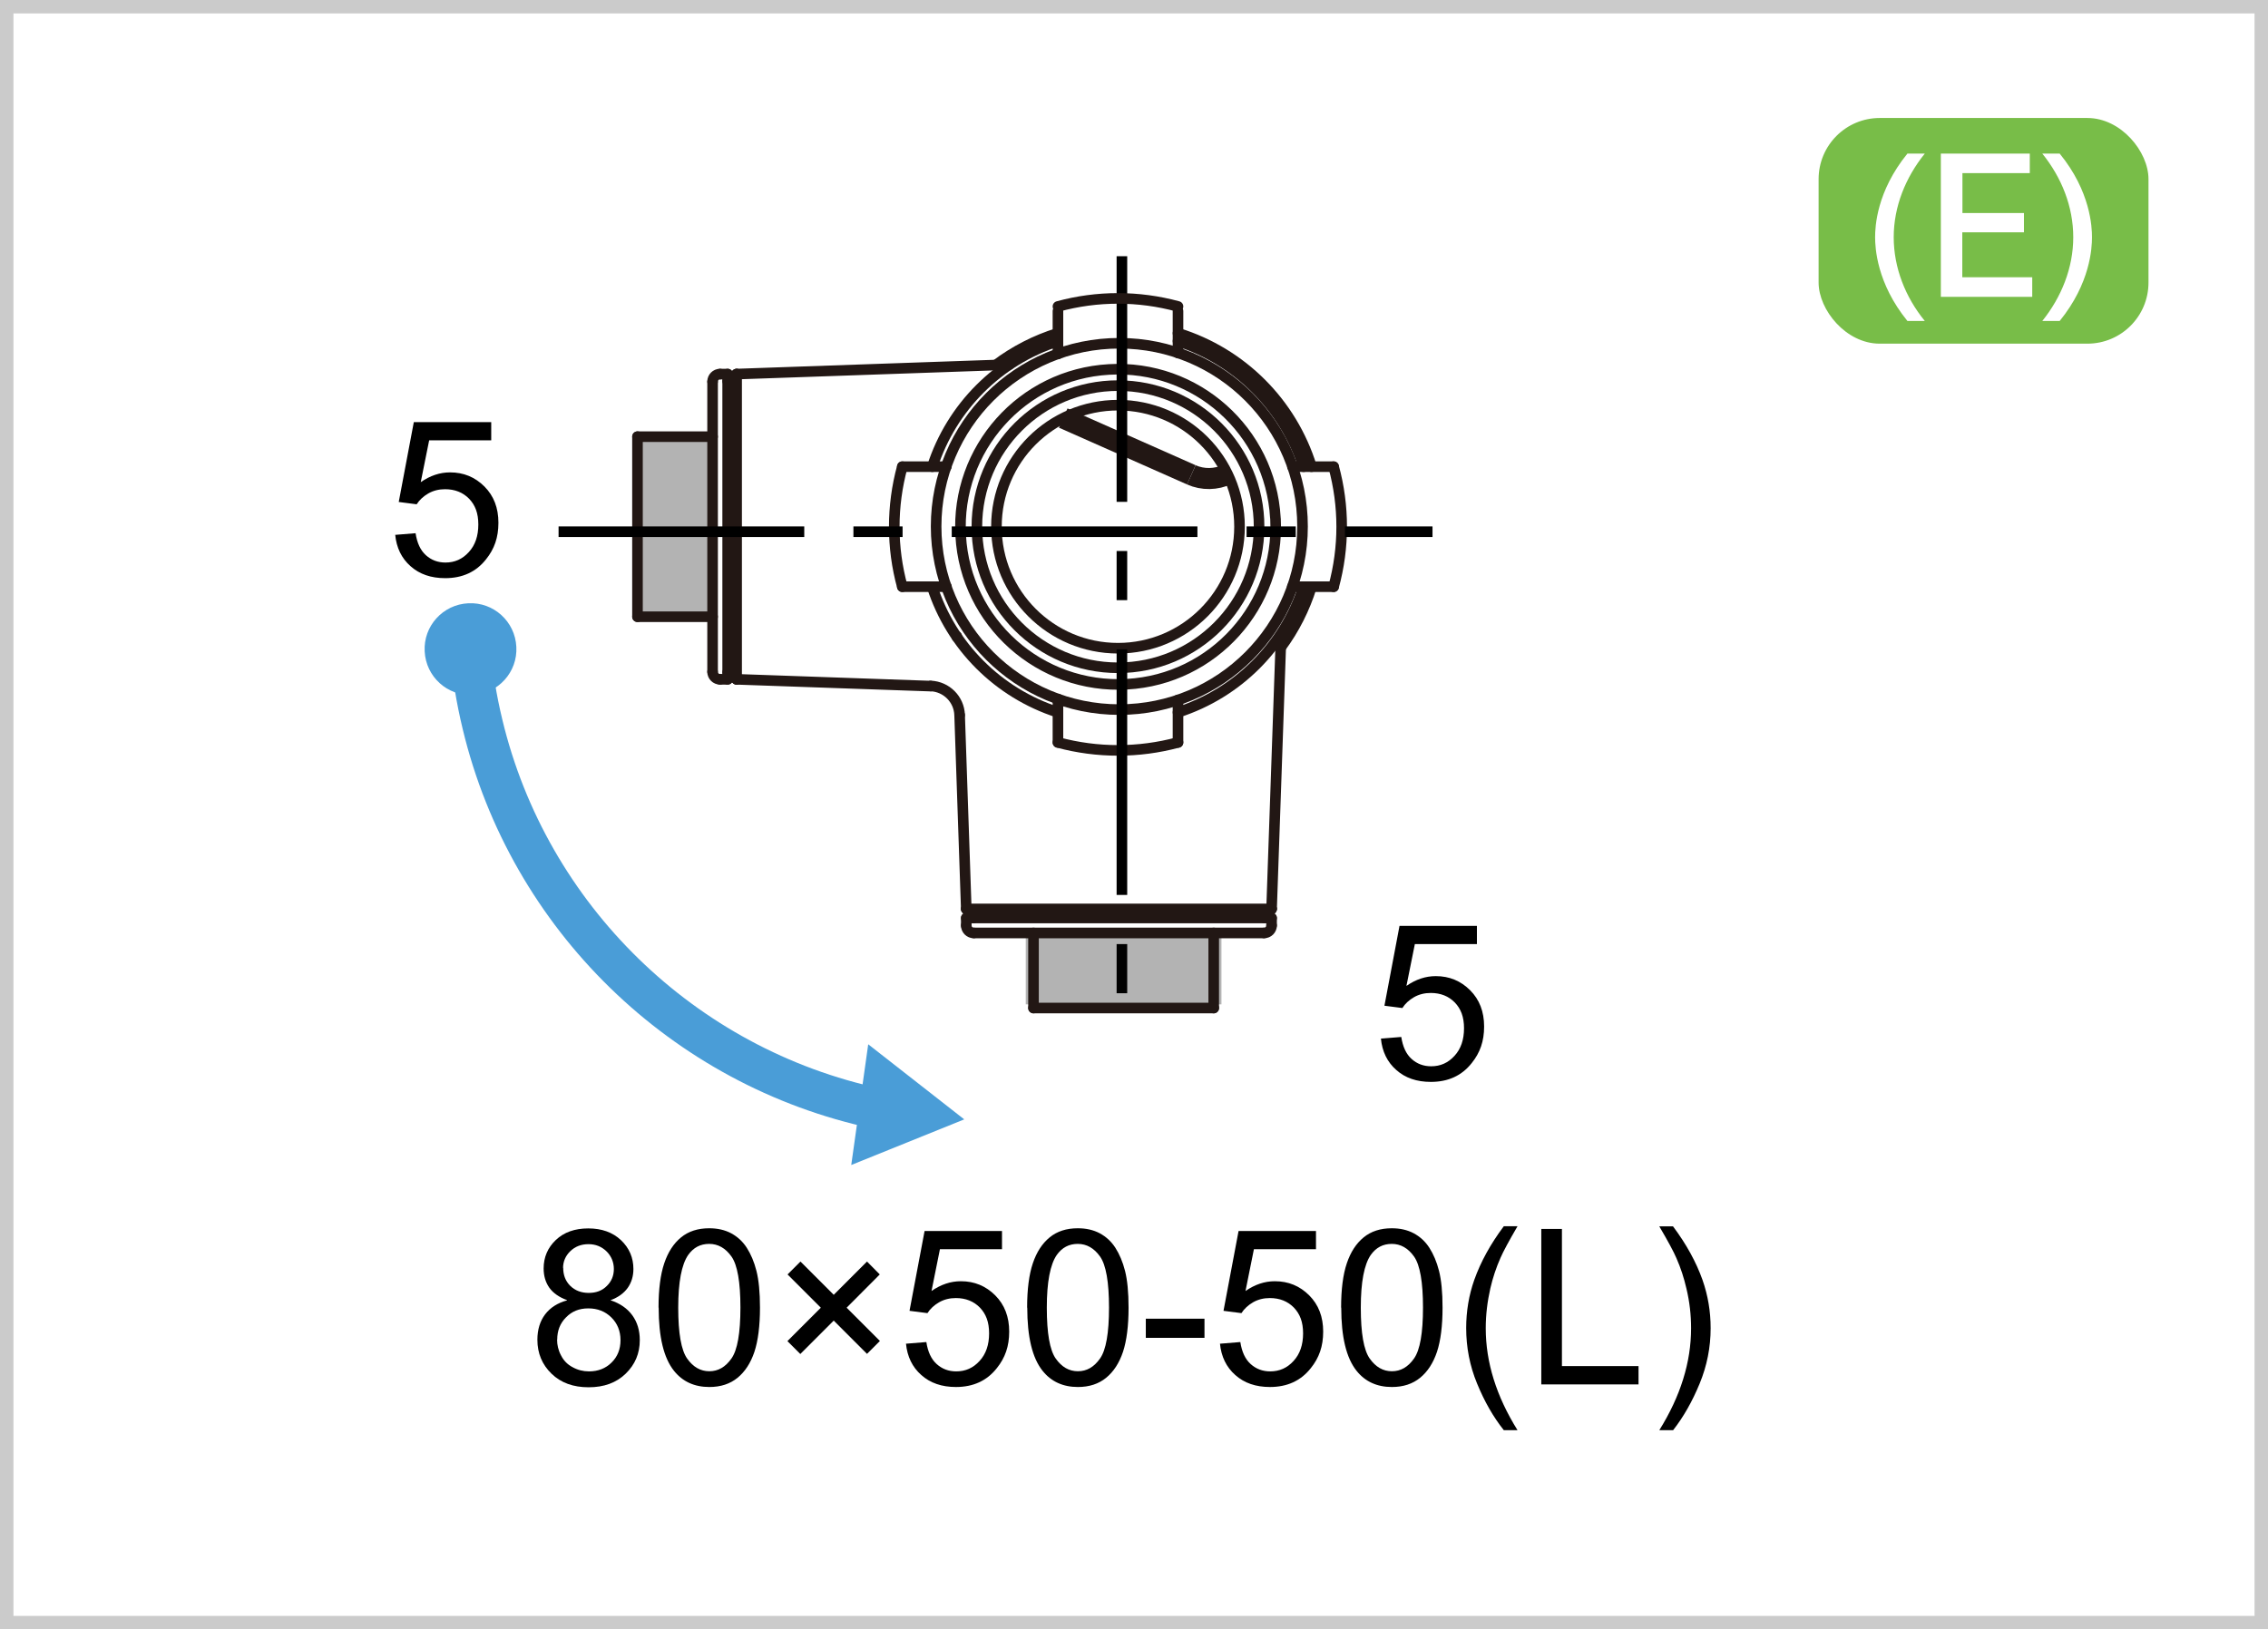
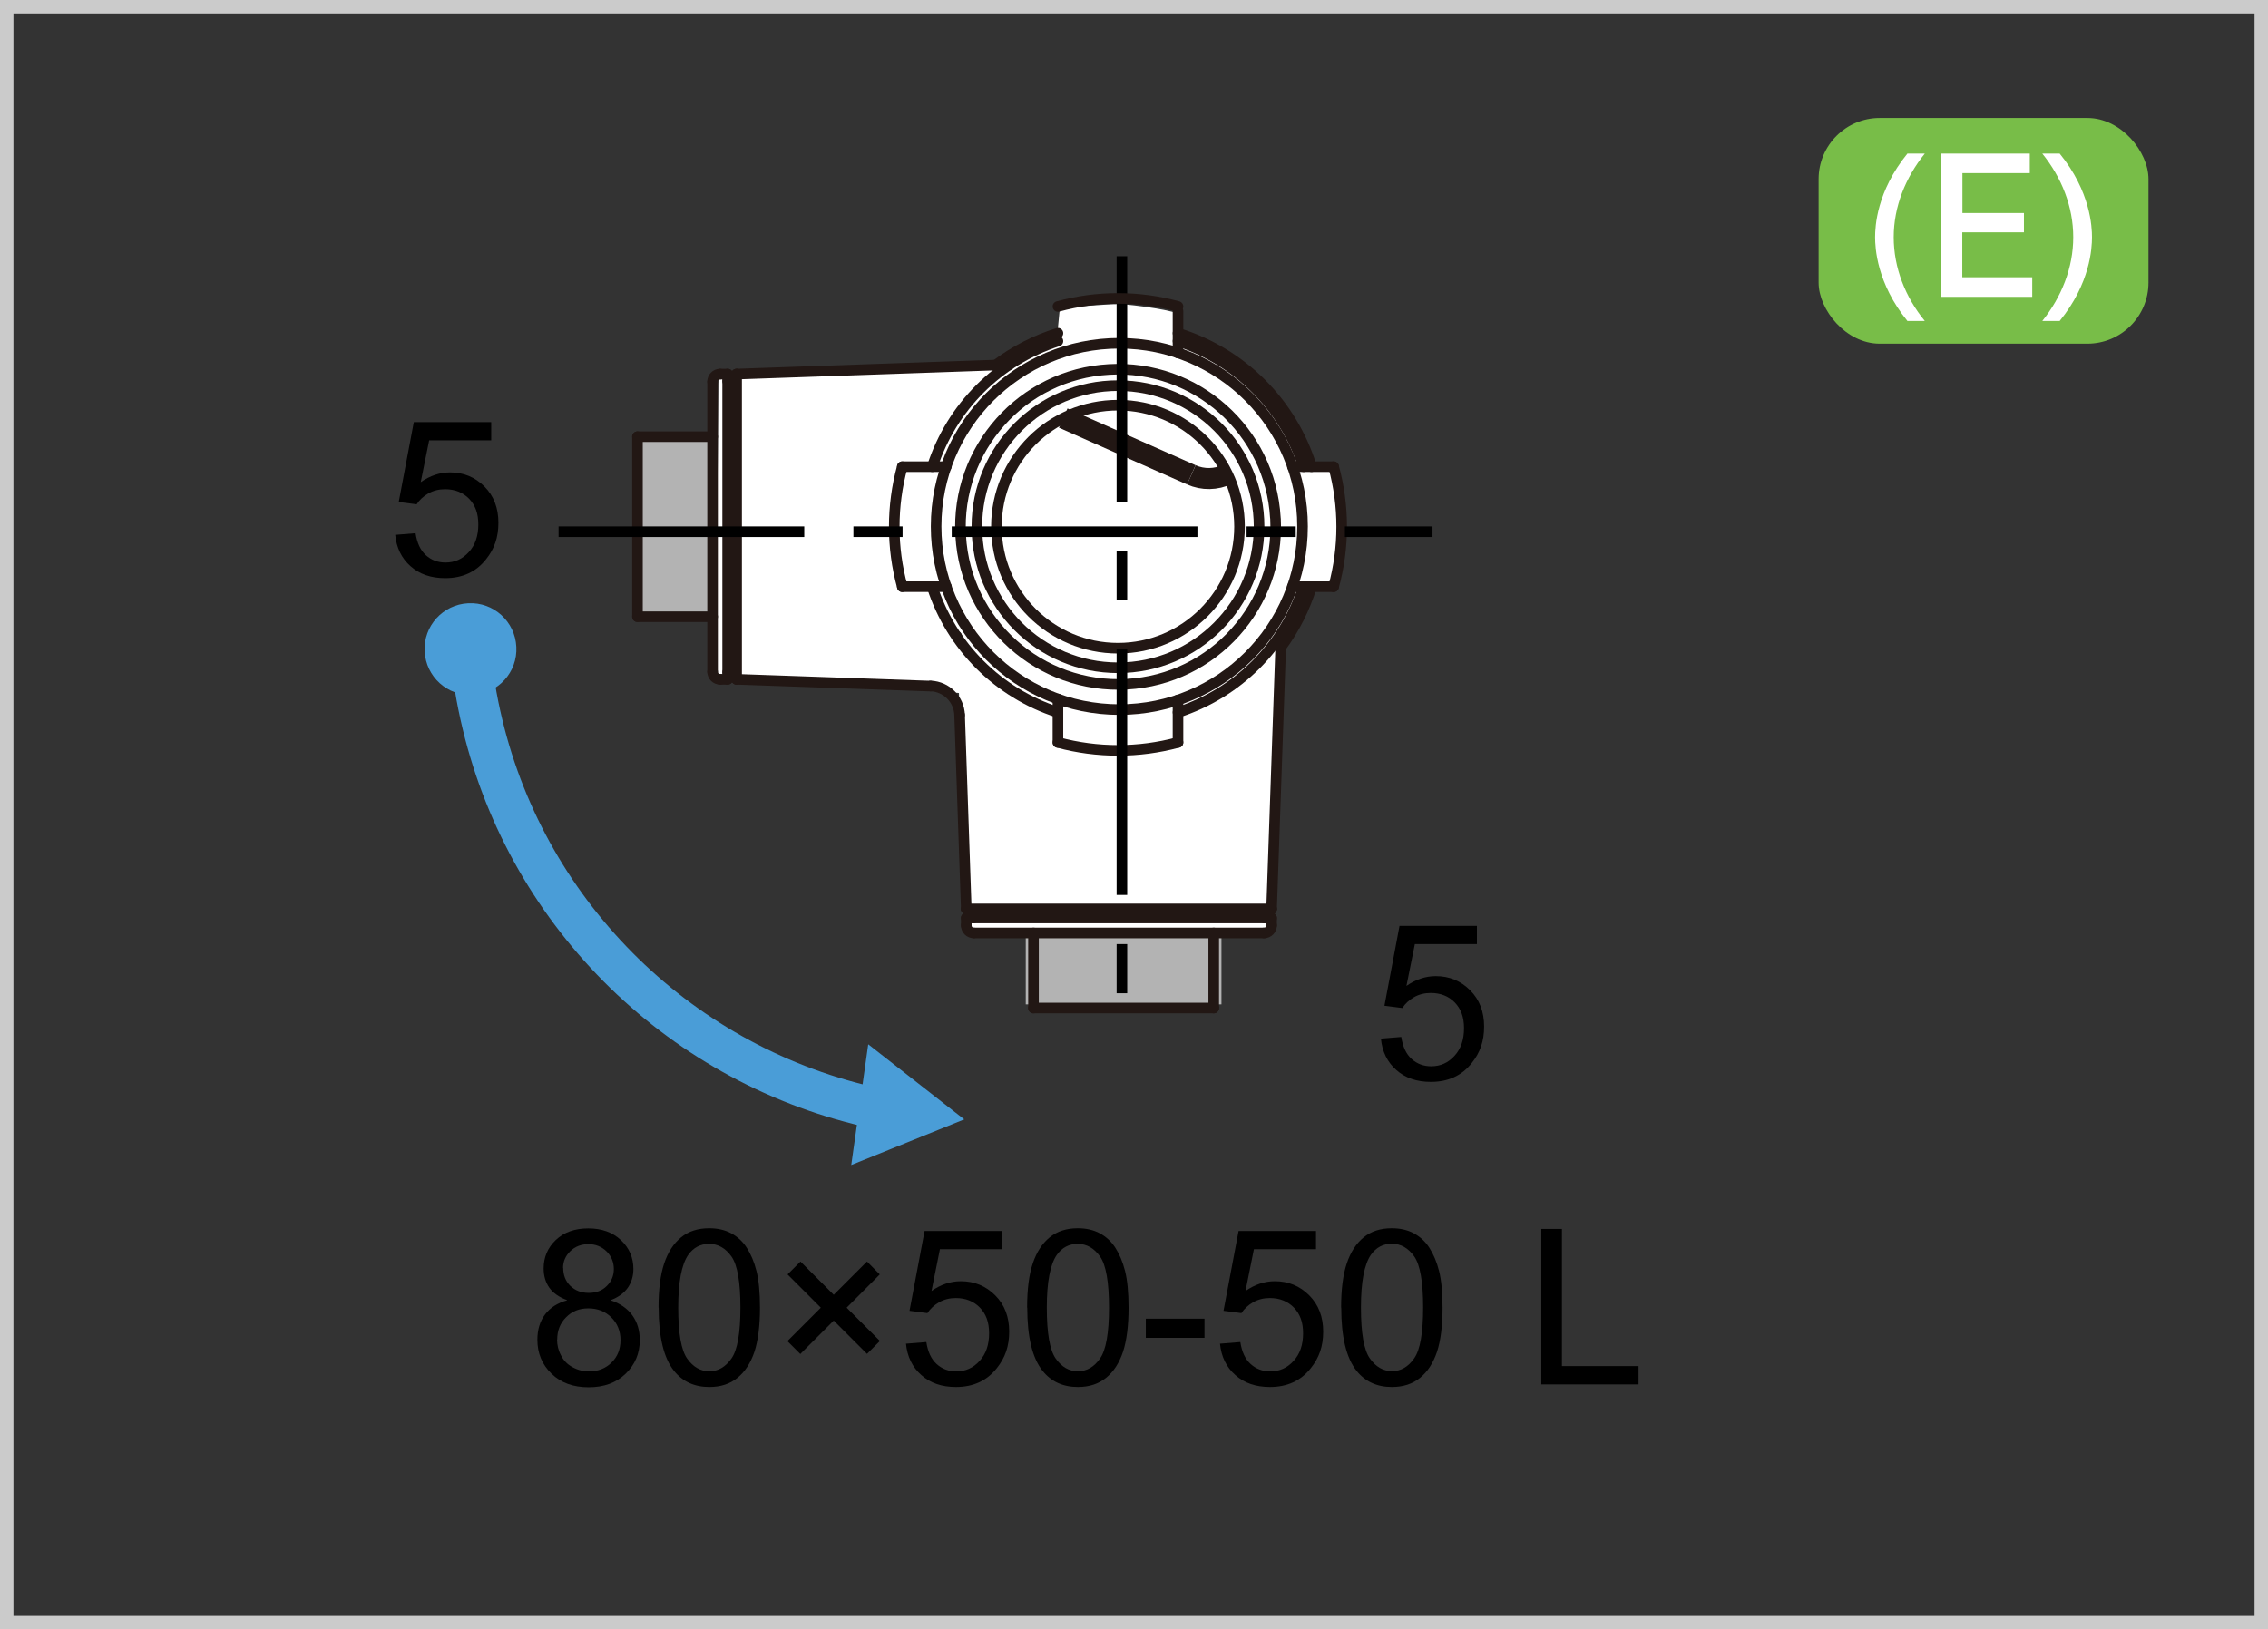
<svg xmlns="http://www.w3.org/2000/svg" id="_レイヤー_2" width="167" height="120" viewBox="0 0 167 120">
  <rect x="0" y="0" width="167" height="120" fill="#333333" stroke="none" />
  <defs>
    <style>.cls-1{stroke:#4a9dd7;stroke-width:3px;}.cls-1,.cls-2,.cls-3,.cls-4{fill:none;}.cls-2{stroke-linecap:round;stroke-linejoin:round;}.cls-2,.cls-3{stroke:#221714;}.cls-2,.cls-4{stroke-width:.78px;}.cls-5,.cls-6,.cls-7,.cls-8,.cls-9,.cls-10{stroke-width:0px;}.cls-6{fill:#78bd48;}.cls-7{fill:#b3b3b3;}.cls-8{fill:#fff;}.cls-9{fill:#cbcbcb;}.cls-10{fill:#4a9dd7;}.cls-3{stroke-miterlimit:10;stroke-width:1.55px;}.cls-4{stroke:#000;stroke-dasharray:0 0 0 0 18.09 3.62 3.62 3.62;}</style>
  </defs>
  <g id="TX">
-     <rect class="cls-8" x=".5" y=".5" width="166.01" height="119.01" />
    <path class="cls-9" d="m166.01.99v118.02H.99V.99h165.02m.99-.99H0v120h167V0h0Z" />
    <rect class="cls-6" x="133.91" y="8.69" width="24.29" height="16.62" rx="4.5" ry="4.5" />
    <path class="cls-8" d="m141.73,11.31c-1.42,1.76-2.29,3.91-2.29,6.16s.86,4.42,2.29,6.17h-1.28c-2.26-2.78-2.38-5.39-2.38-6.17s.11-3.37,2.38-6.16h1.28Z" />
    <path class="cls-8" d="m149.03,15.69v1.42h-4.54v3.31h5.15v1.44h-6.73v-10.55h6.55v1.44h-4.96v2.94h4.54Z" />
    <path class="cls-8" d="m151.66,11.31c2.28,2.79,2.38,5.42,2.38,6.16,0,.79-.12,3.39-2.38,6.17h-1.28c1.41-1.76,2.28-3.91,2.28-6.17s-.86-4.4-2.28-6.16h1.28Z" />
    <rect class="cls-7" x="75.53" y="69.01" width="14.41" height="4.96" />
    <rect class="cls-7" x="47" y="31.89" width="5.47" height="13.56" />
    <g id="LINE">
      <line class="cls-2" x1="76.1" y1="74.24" x2="89.37" y2="74.24" />
    </g>
    <g id="TEXT">
      <path class="cls-5" d="m41.75,95.75c-.58-.21-1.02-.52-1.3-.91-.28-.4-.42-.87-.42-1.42,0-.83.3-1.53.9-2.1.6-.57,1.4-.85,2.39-.85s1.8.29,2.41.87c.61.58.91,1.29.91,2.12,0,.53-.14.99-.42,1.39-.28.39-.7.7-1.27.91.7.23,1.24.6,1.61,1.11.37.51.55,1.12.55,1.83,0,.98-.35,1.8-1.04,2.47-.69.67-1.6,1-2.73,1s-2.04-.33-2.73-1c-.69-.67-1.04-1.5-1.04-2.5,0-.74.19-1.37.57-1.87.38-.5.92-.84,1.61-1.03Zm-.73,2.91c0,.4.09.79.29,1.16.19.38.47.67.85.87.38.21.78.31,1.21.31.67,0,1.23-.22,1.66-.65.44-.43.66-.98.66-1.65s-.23-1.24-.68-1.68c-.45-.44-1.01-.66-1.69-.66s-1.21.22-1.64.66c-.44.44-.65.98-.65,1.64Zm.45-5.29c0,.54.17.98.52,1.33.35.34.8.52,1.36.52s.99-.17,1.33-.51c.35-.34.52-.76.52-1.25s-.18-.95-.54-1.3c-.36-.35-.8-.53-1.33-.53s-.98.17-1.34.52c-.35.34-.53.76-.53,1.23Z" />
      <path class="cls-5" d="m48.49,96.31c0-1.35.14-2.44.42-3.27.28-.83.69-1.46,1.24-1.91.55-.45,1.24-.67,2.07-.67.61,0,1.15.12,1.62.37.46.25.85.6,1.15,1.07.3.47.54,1.03.71,1.7.17.67.26,1.57.26,2.71,0,1.34-.14,2.43-.41,3.25-.28.83-.69,1.46-1.24,1.91-.55.45-1.24.68-2.08.68-1.1,0-1.97-.4-2.6-1.19-.76-.95-1.13-2.5-1.13-4.66Zm1.45,0c0,1.88.22,3.13.66,3.75.44.62.98.93,1.63.93s1.19-.31,1.63-.94c.44-.62.66-1.88.66-3.75s-.22-3.14-.66-3.76c-.44-.62-.99-.93-1.64-.93s-1.16.27-1.55.82c-.48.7-.73,1.99-.73,3.87Z" />
      <path class="cls-5" d="m57.98,98.77l2.46-2.46-2.45-2.45.95-.95,2.45,2.45,2.45-2.45.94.95-2.44,2.45,2.45,2.45-.95.95-2.45-2.45-2.46,2.46-.95-.95Z" />
      <path class="cls-5" d="m66.73,98.96l1.48-.12c.11.72.36,1.26.76,1.62.4.36.88.54,1.44.54.68,0,1.25-.25,1.72-.77.47-.51.7-1.19.7-2.03s-.23-1.43-.68-1.9c-.45-.46-1.04-.7-1.77-.7-.45,0-.86.1-1.23.31-.36.21-.65.47-.86.8l-1.32-.17,1.11-5.88h5.7v1.34h-4.57l-.62,3.08c.69-.48,1.41-.72,2.16-.72,1,0,1.84.35,2.53,1.04.69.69,1.03,1.58,1.03,2.67s-.3,1.93-.91,2.69c-.73.93-1.74,1.39-3.01,1.39-1.04,0-1.89-.29-2.55-.88-.66-.58-1.04-1.36-1.13-2.32Z" />
      <path class="cls-5" d="m75.63,96.31c0-1.35.14-2.44.42-3.27.28-.83.69-1.46,1.24-1.91.55-.45,1.24-.67,2.07-.67.61,0,1.15.12,1.62.37.46.25.85.6,1.15,1.07.3.47.54,1.03.71,1.7.17.67.26,1.57.26,2.71,0,1.34-.14,2.43-.41,3.25-.28.83-.69,1.46-1.24,1.91-.55.45-1.24.68-2.08.68-1.1,0-1.97-.4-2.6-1.19-.76-.95-1.13-2.5-1.13-4.66Zm1.45,0c0,1.88.22,3.13.66,3.75.44.62.98.93,1.63.93s1.19-.31,1.63-.94c.44-.62.66-1.88.66-3.75s-.22-3.14-.66-3.76c-.44-.62-.99-.93-1.64-.93s-1.16.27-1.55.82c-.48.7-.73,1.99-.73,3.87Z" />
      <path class="cls-5" d="m84.37,98.53v-1.41h4.32v1.41h-4.32Z" />
      <path class="cls-5" d="m89.85,98.96l1.48-.12c.11.72.36,1.26.76,1.62.4.36.88.54,1.44.54.68,0,1.25-.25,1.72-.77.47-.51.7-1.19.7-2.03s-.23-1.43-.68-1.9c-.45-.46-1.04-.7-1.77-.7-.45,0-.86.1-1.23.31-.36.21-.65.47-.86.8l-1.32-.17,1.11-5.88h5.7v1.34h-4.57l-.62,3.08c.69-.48,1.41-.72,2.16-.72,1,0,1.84.35,2.53,1.04.69.69,1.03,1.58,1.03,2.67s-.3,1.93-.91,2.69c-.73.93-1.74,1.39-3.01,1.39-1.04,0-1.89-.29-2.55-.88-.66-.58-1.04-1.36-1.13-2.32Z" />
-       <path class="cls-5" d="m98.75,96.31c0-1.35.14-2.44.42-3.27.28-.83.69-1.46,1.24-1.91.55-.45,1.24-.67,2.07-.67.61,0,1.15.12,1.62.37.46.25.85.6,1.15,1.07.3.47.54,1.03.71,1.7.17.67.26,1.57.26,2.71,0,1.34-.14,2.43-.41,3.25-.28.83-.69,1.46-1.24,1.91-.55.45-1.24.68-2.08.68-1.1,0-1.97-.4-2.6-1.19-.76-.95-1.13-2.5-1.13-4.66Zm1.45,0c0,1.88.22,3.13.66,3.75.44.62.98.93,1.63.93s1.19-.31,1.63-.94c.44-.62.66-1.88.66-3.75s-.22-3.14-.66-3.76c-.44-.62-.99-.93-1.64-.93s-1.16.27-1.55.82c-.48.7-.73,1.99-.73,3.87Z" />
-       <path class="cls-5" d="m110.73,105.33c-.78-.98-1.43-2.12-1.97-3.44-.54-1.31-.8-2.67-.8-4.08,0-1.24.2-2.43.6-3.56.47-1.32,1.19-2.63,2.17-3.94h1.01c-.63,1.08-1.05,1.86-1.25,2.32-.32.72-.57,1.47-.75,2.25-.22.97-.34,1.95-.34,2.94,0,2.51.78,5.01,2.34,7.51h-1.01Z" />
+       <path class="cls-5" d="m98.75,96.31c0-1.35.14-2.44.42-3.27.28-.83.69-1.46,1.24-1.91.55-.45,1.24-.67,2.07-.67.61,0,1.15.12,1.62.37.46.25.85.6,1.15,1.07.3.47.54,1.03.71,1.7.17.67.26,1.57.26,2.71,0,1.34-.14,2.43-.41,3.25-.28.83-.69,1.46-1.24,1.91-.55.45-1.24.68-2.08.68-1.1,0-1.97-.4-2.6-1.19-.76-.95-1.13-2.5-1.13-4.66m1.45,0c0,1.88.22,3.13.66,3.75.44.62.98.93,1.63.93s1.19-.31,1.63-.94c.44-.62.66-1.88.66-3.75s-.22-3.14-.66-3.76c-.44-.62-.99-.93-1.64-.93s-1.16.27-1.55.82c-.48.7-.73,1.99-.73,3.87Z" />
      <path class="cls-5" d="m113.49,101.96v-11.45h1.52v10.1h5.64v1.35h-7.16Z" />
-       <path class="cls-5" d="m123.19,105.33h-1.01c1.56-2.5,2.34-5,2.34-7.51,0-.98-.11-1.95-.34-2.91-.18-.78-.42-1.53-.74-2.25-.2-.47-.62-1.25-1.26-2.34h1.01c.98,1.31,1.7,2.62,2.17,3.94.4,1.14.6,2.32.6,3.56,0,1.41-.27,2.77-.81,4.08s-1.19,2.46-1.96,3.44Z" />
    </g>
    <path class="cls-8" d="m52.88,27.72l20.29-.74s1.49-1.13,2.35-1.61c.86-.48,2.34-.84,2.34-.84l.18-1.84s3.61-.32,4.43-.29c.82.02,4.42.49,4.42.83s0,1.83,0,1.83c0,0,5.53,2.48,6.52,3.66.99,1.18,3.08,5.73,3.08,5.73l1.95.33s.55,2.73.5,4.04c-.05,1.31-.79,4.47-.79,4.47h-1.42s-2.2,2.55-2.27,4.47c-.08,2.34-.93,20.93-.93,20.93l-22.13-.18-.79-17.47s-8.4-.66-9.1-.68c-.71-.02-8.8-.53-8.8-.53l.19-22.11Z" />
    <g id="LINE-2">
      <line class="cls-2" x1="77.9" y1="54.68" x2="77.9" y2="51.48" />
    </g>
    <g id="LINE-3">
      <line class="cls-2" x1="86.74" y1="51.55" x2="86.74" y2="54.68" />
    </g>
    <g id="ARC">
      <path class="cls-2" d="m77.9,54.68c2.89.78,5.95.78,8.84,0" />
    </g>
    <g id="LINE-4">
      <line class="cls-2" x1="98.2" y1="43.21" x2="95.16" y2="43.21" />
    </g>
    <g id="LINE-5">
      <line class="cls-2" x1="95.17" y1="34.37" x2="98.2" y2="34.37" />
    </g>
    <g id="ARC-2">
      <path class="cls-2" d="m98.2,43.21c.79-2.89.79-5.95,0-8.84" />
    </g>
    <g id="LINE-6">
      <line class="cls-2" x1="86.74" y1="22.91" x2="86.74" y2="26" />
    </g>
    <g id="LINE-7">
-       <line class="cls-2" x1="77.9" y1="26.07" x2="77.9" y2="22.91" />
-     </g>
+       </g>
    <g id="LINE-8">
      <line class="cls-2" x1="66.44" y1="34.37" x2="69.68" y2="34.37" />
    </g>
    <g id="LINE-9">
      <line class="cls-2" x1="69.69" y1="43.21" x2="66.44" y2="43.21" />
    </g>
    <g id="ARC-3">
      <path class="cls-2" d="m66.44,34.37c-.79,2.9-.79,5.95,0,8.84" />
    </g>
    <g id="ARC-4">
      <path class="cls-2" d="m86.74,52.46c4.39-1.42,7.83-4.86,9.25-9.25" />
    </g>
    <g id="ARC-5">
      <path class="cls-2" d="m68.64,43.21c1.42,4.39,4.86,7.83,9.25,9.25" />
    </g>
    <g id="ARC-6">
      <path class="cls-2" d="m96.57,34.37c-1.46-4.7-5.13-8.37-9.83-9.83" />
    </g>
    <g id="ARC-7">
      <path class="cls-2" d="m77.9,24.54c-1.65.51-3.2,1.31-4.58,2.35" />
    </g>
    <g id="ARC-8">
      <path class="cls-2" d="m95.99,34.37c-1.42-4.39-4.86-7.83-9.25-9.25" />
    </g>
    <g id="ARC-9">
      <path class="cls-2" d="m77.9,25.12c-4.39,1.42-7.83,4.86-9.25,9.25" />
    </g>
    <g id="CIRCLE">
      <path class="cls-2" d="m95.91,38.77c0-7.45-6.04-13.49-13.49-13.49s-13.49,6.04-13.49,13.49,6.04,13.49,13.49,13.49,13.49-6.04,13.49-13.49h0Z" />
    </g>
    <g id="ARC-10">
      <path class="cls-2" d="m93.91,38.13c-.37-6.4-5.85-11.29-12.25-10.92-6.4.36-11.29,5.85-10.92,12.25.36,6.4,5.85,11.29,12.25,10.93,6.37-.36,11.25-5.8,10.93-12.17" />
    </g>
    <g id="CIRCLE-2">
      <path class="cls-2" d="m92.71,38.79c0-5.74-4.65-10.39-10.39-10.39s-10.39,4.65-10.39,10.39,4.65,10.39,10.39,10.39,10.39-4.66,10.39-10.39h0Z" />
    </g>
    <g id="CIRCLE-3">
      <path class="cls-2" d="m91.27,38.79c0-4.95-4.01-8.95-8.95-8.95s-8.95,4-8.95,8.95,4.01,8.95,8.95,8.95,8.95-4.01,8.95-8.95h0Z" />
    </g>
    <g id="LINE-10">
      <line class="cls-2" x1="53.58" y1="49.51" x2="53.72" y2="49.51" />
    </g>
    <g id="LINE-11">
      <line class="cls-2" x1="54.24" y1="50.03" x2="53.72" y2="49.51" />
    </g>
    <g id="LINE-12">
      <line class="cls-2" x1="53.58" y1="28.07" x2="53.72" y2="28.07" />
    </g>
    <g id="LINE-13">
      <line class="cls-2" x1="54.24" y1="27.55" x2="53.72" y2="28.07" />
    </g>
    <g id="LINE-14">
      <line class="cls-2" x1="53.72" y1="28.07" x2="53.72" y2="49.51" />
    </g>
    <g id="LINE-15">
      <line class="cls-2" x1="54.24" y1="50.03" x2="54.24" y2="27.55" />
    </g>
    <g id="LINE-16">
      <line class="cls-2" x1="52.47" y1="28.11" x2="52.47" y2="49.48" />
    </g>
    <g id="LINE-17">
      <line class="cls-2" x1="53.58" y1="50.03" x2="53.58" y2="27.55" />
    </g>
    <g id="LINE-18">
      <line class="cls-2" x1="53.58" y1="27.55" x2="53.02" y2="27.55" />
    </g>
    <g id="LINE-19">
      <line class="cls-2" x1="53.58" y1="50.03" x2="53.02" y2="50.03" />
    </g>
    <g id="ARC-11">
      <path class="cls-2" d="m52.47,49.48c0,.31.25.55.55.55" />
    </g>
    <g id="ARC-12">
      <path class="cls-2" d="m53.02,27.55c-.31,0-.55.25-.55.55" />
    </g>
    <g id="LINE-20">
      <line class="cls-2" x1="74.32" y1="26.85" x2="54.24" y2="27.55" />
    </g>
    <g id="LINE-21">
      <line class="cls-2" x1="93.12" y1="67.61" x2="93.12" y2="67.46" />
    </g>
    <g id="LINE-22">
      <line class="cls-2" x1="93.63" y1="66.94" x2="93.12" y2="67.46" />
    </g>
    <g id="LINE-23">
      <line class="cls-2" x1="71.67" y1="67.61" x2="71.67" y2="67.46" />
    </g>
    <g id="LINE-24">
      <line class="cls-2" x1="71.15" y1="66.94" x2="71.67" y2="67.46" />
    </g>
    <g id="LINE-25">
      <line class="cls-2" x1="71.67" y1="67.46" x2="93.12" y2="67.46" />
    </g>
    <g id="LINE-26">
      <line class="cls-2" x1="93.63" y1="66.94" x2="71.15" y2="66.94" />
    </g>
    <g id="LINE-27">
      <line class="cls-2" x1="71.7" y1="68.71" x2="93.08" y2="68.71" />
    </g>
    <g id="LINE-28">
      <line class="cls-2" x1="93.63" y1="67.61" x2="71.15" y2="67.61" />
    </g>
    <g id="LINE-29">
      <line class="cls-2" x1="71.15" y1="67.61" x2="71.15" y2="68.16" />
    </g>
    <g id="LINE-30">
      <line class="cls-2" x1="93.63" y1="67.61" x2="93.63" y2="68.16" />
    </g>
    <g id="ARC-13">
      <path class="cls-2" d="m93.08,68.71c.31,0,.55-.25.55-.55" />
    </g>
    <g id="ARC-14">
      <path class="cls-2" d="m71.15,68.16c0,.31.25.55.55.55" />
    </g>
    <g id="LINE-31">
      <line class="cls-2" x1="94.33" y1="46.86" x2="93.63" y2="66.94" />
    </g>
    <g id="LINE-32">
      <line class="cls-2" x1="70.45" y1="46.86" x2="70.45" y2="46.9" />
    </g>
    <g id="LINE-33">
      <line class="cls-2" x1="70.66" y1="52.66" x2="71.15" y2="66.94" />
    </g>
    <g id="LINE-34">
      <line class="cls-2" x1="68.52" y1="50.53" x2="54.24" y2="50.03" />
    </g>
    <g id="ARC-15">
      <path class="cls-2" d="m94.3,47.69c1-1.35,1.77-2.87,2.27-4.48" />
    </g>
    <g id="ARC-16">
      <path class="cls-2" d="m70.66,52.66c-.04-1.16-.97-2.09-2.13-2.14" />
    </g>
    <g id="LINE-35">
      <line class="cls-2" x1="46.94" y1="45.42" x2="52.47" y2="45.42" />
    </g>
    <g id="LINE-36">
      <line class="cls-2" x1="52.47" y1="32.16" x2="46.94" y2="32.16" />
    </g>
    <g id="LINE-37">
      <line class="cls-2" x1="46.94" y1="32.16" x2="46.94" y2="45.42" />
    </g>
    <g id="LINE-38">
      <line class="cls-2" x1="89.37" y1="74.24" x2="89.37" y2="68.71" />
    </g>
    <g id="LINE-39">
      <line class="cls-2" x1="76.1" y1="68.71" x2="76.1" y2="74.24" />
    </g>
    <g id="TEXT-2">
      <path class="cls-5" d="m29.12,39.39l1.48-.12c.11.72.36,1.26.76,1.62.4.36.88.54,1.44.54.68,0,1.25-.25,1.72-.77.47-.51.7-1.19.7-2.03s-.23-1.43-.68-1.9c-.45-.46-1.04-.7-1.77-.7-.45,0-.86.1-1.23.31-.36.21-.65.47-.86.8l-1.32-.17,1.11-5.88h5.7v1.34h-4.57l-.62,3.08c.69-.48,1.41-.72,2.16-.72,1,0,1.84.35,2.53,1.04.69.69,1.03,1.58,1.03,2.67s-.3,1.93-.91,2.69c-.73.93-1.74,1.39-3.01,1.39-1.04,0-1.89-.29-2.55-.88-.66-.58-1.04-1.36-1.13-2.32Z" />
    </g>
    <g id="TEXT-3">
      <path class="cls-5" d="m101.7,76.49l1.48-.12c.11.72.36,1.26.76,1.62.4.36.88.54,1.44.54.68,0,1.25-.25,1.72-.77.47-.51.7-1.19.7-2.03s-.23-1.43-.68-1.9c-.45-.46-1.04-.7-1.77-.7-.45,0-.86.1-1.23.31-.36.21-.65.47-.86.8l-1.32-.17,1.11-5.88h5.7v1.34h-4.57l-.62,3.08c.69-.48,1.41-.72,2.16-.72,1,0,1.84.35,2.53,1.04.69.69,1.03,1.58,1.03,2.67s-.3,1.93-.91,2.69c-.73.93-1.74,1.39-3.01,1.39-1.04,0-1.89-.29-2.55-.88-.66-.58-1.04-1.36-1.13-2.32Z" />
    </g>
    <g id="LINE-40">
      <line class="cls-3" x1="87.72" y1="34.97" x2="78.29" y2="30.79" />
    </g>
    <g id="ARC-17">
      <path class="cls-3" d="m87.72,34.97c.85.38,1.83.36,2.67-.04" />
    </g>
    <path class="cls-4" d="m82.61,18.87v57.03m-41.48-36.74h64.35" />
    <g id="ARC-18">
      <path class="cls-2" d="m86.74,22.57c-2.9-.79-5.95-.79-8.84,0" />
    </g>
    <path class="cls-1" d="m64.59,81.65c-14.31-3.04-25.66-14.12-29.06-28.3-.45-1.86-.76-3.76-.92-5.71" />
    <polygon class="cls-10" points="63.93 76.91 71 82.44 62.68 85.8 63.93 76.91" />
    <path class="cls-10" d="m38.02,47.64c-.09-1.87-1.68-3.31-3.54-3.21-1.87.09-3.31,1.68-3.21,3.54.09,1.87,1.68,3.31,3.54,3.21,1.87-.09,3.31-1.68,3.21-3.54Z" />
  </g>
</svg>